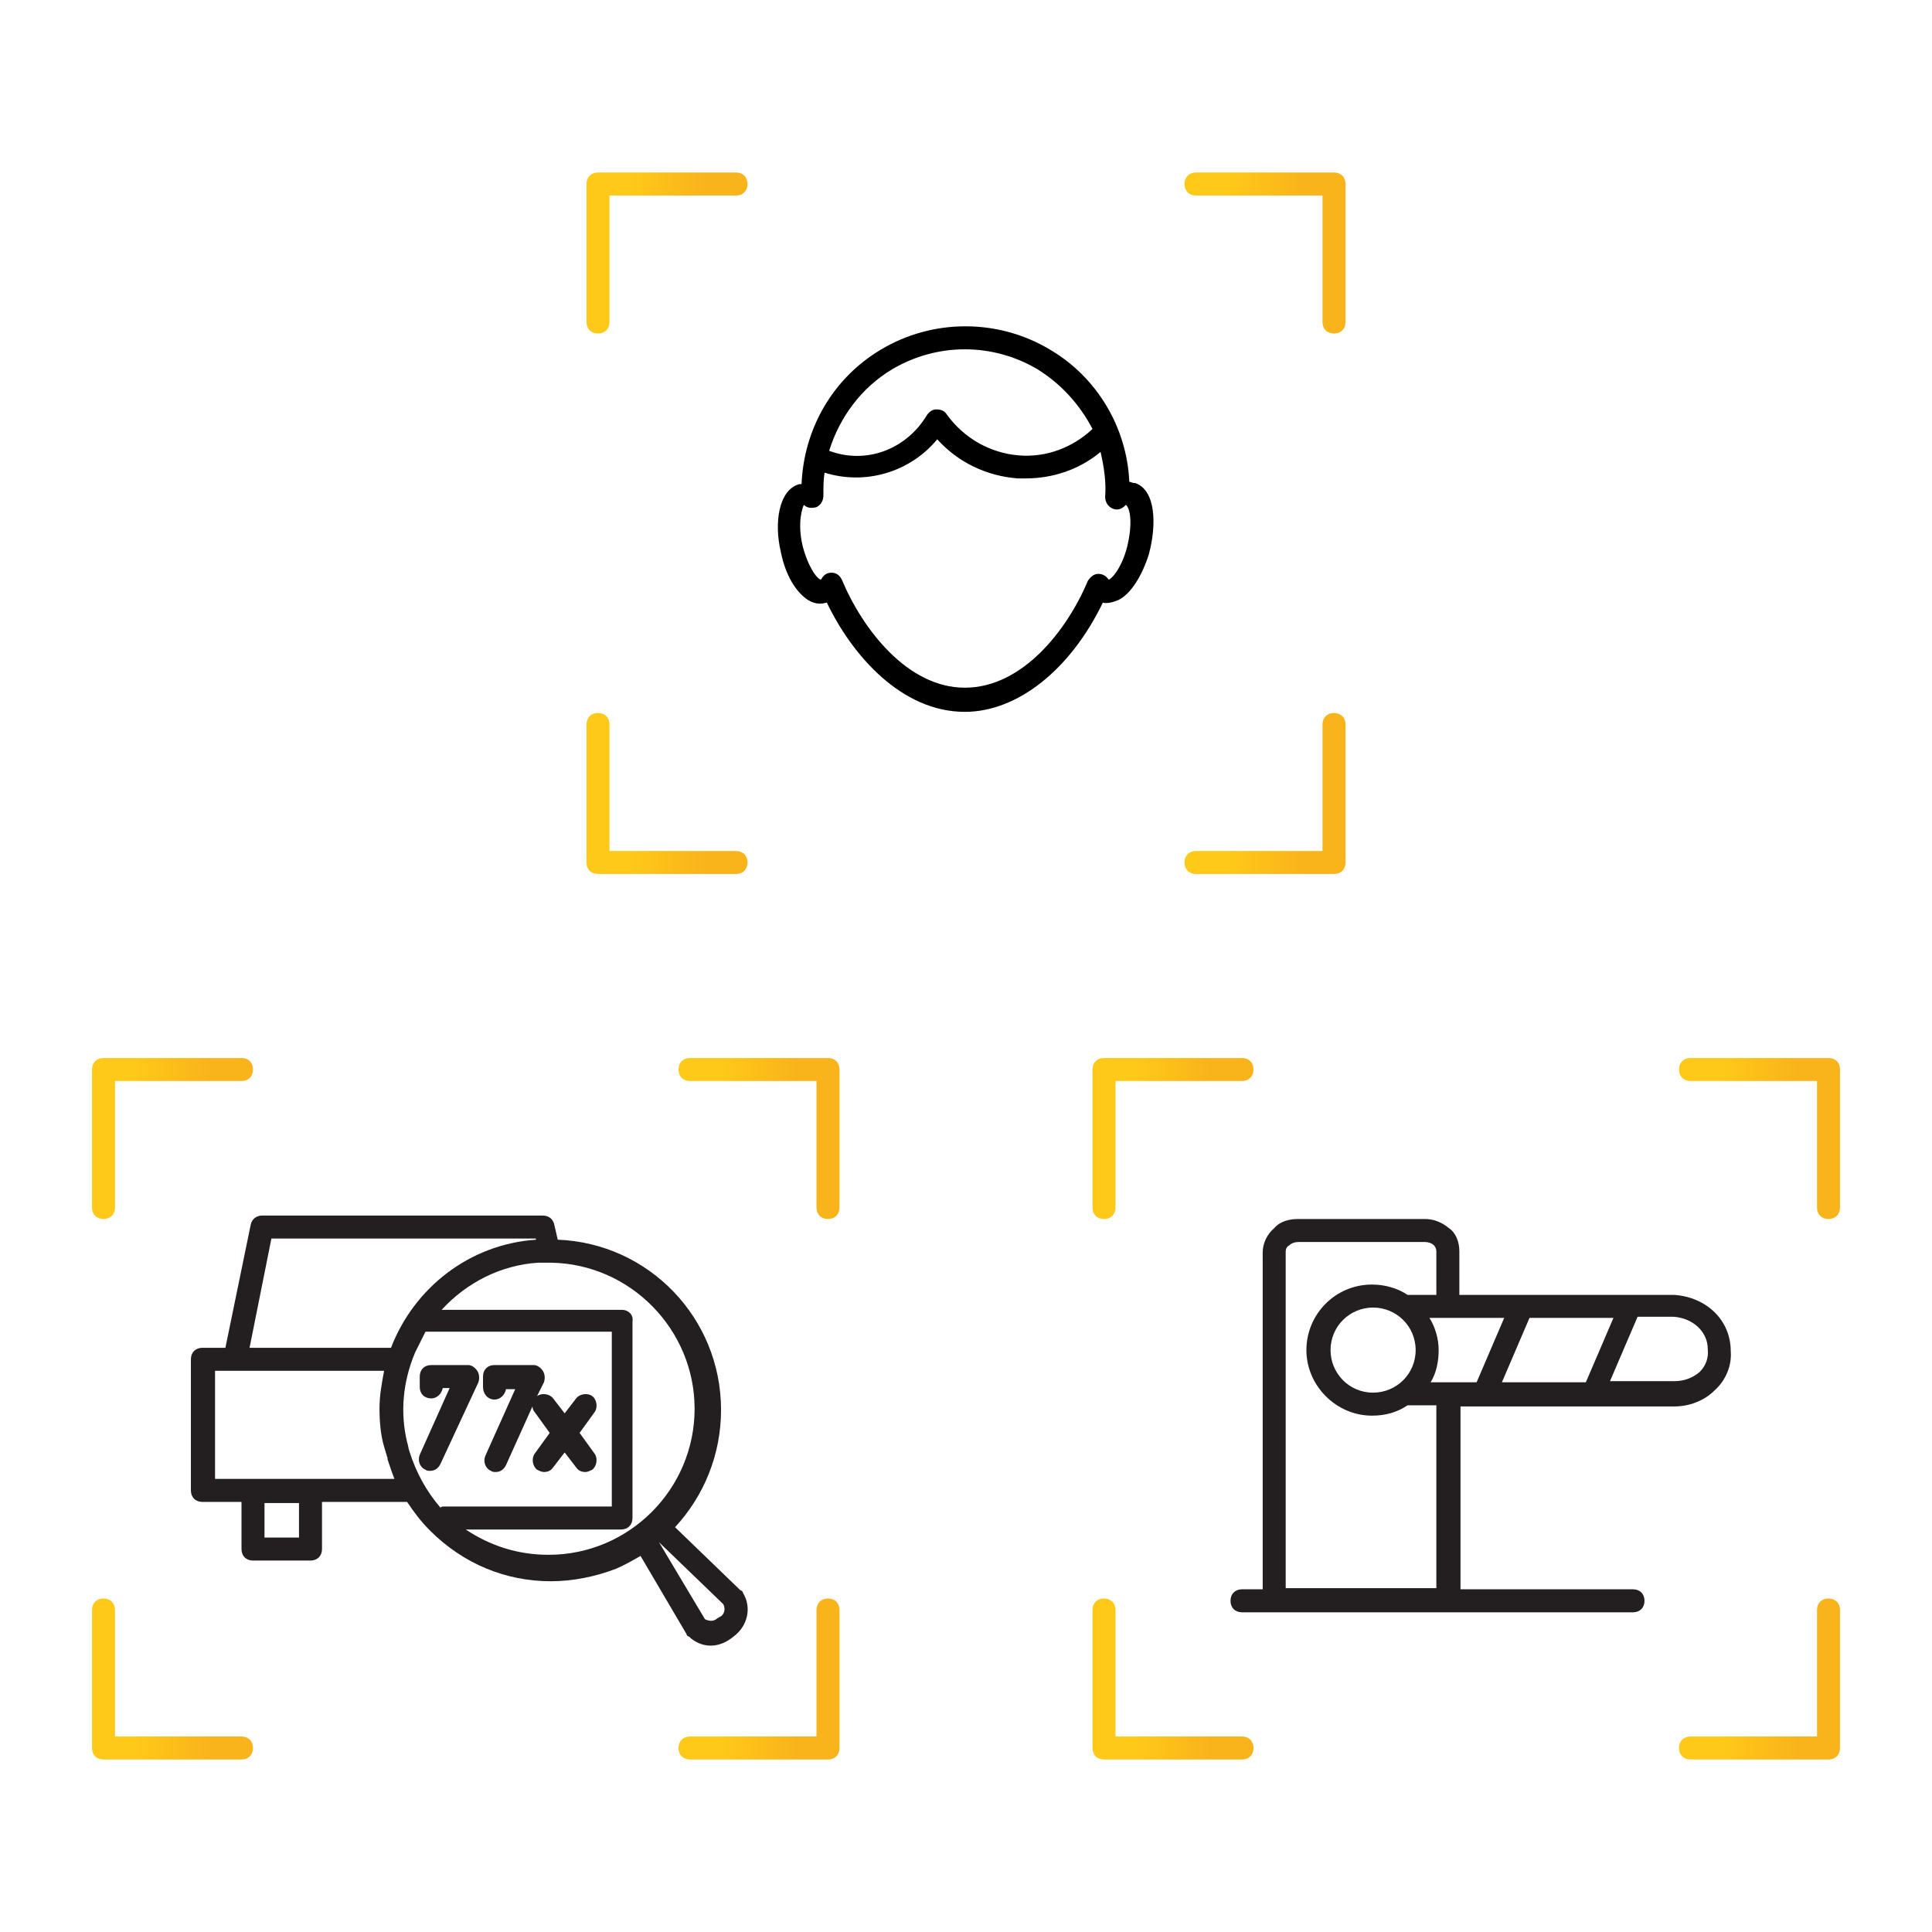
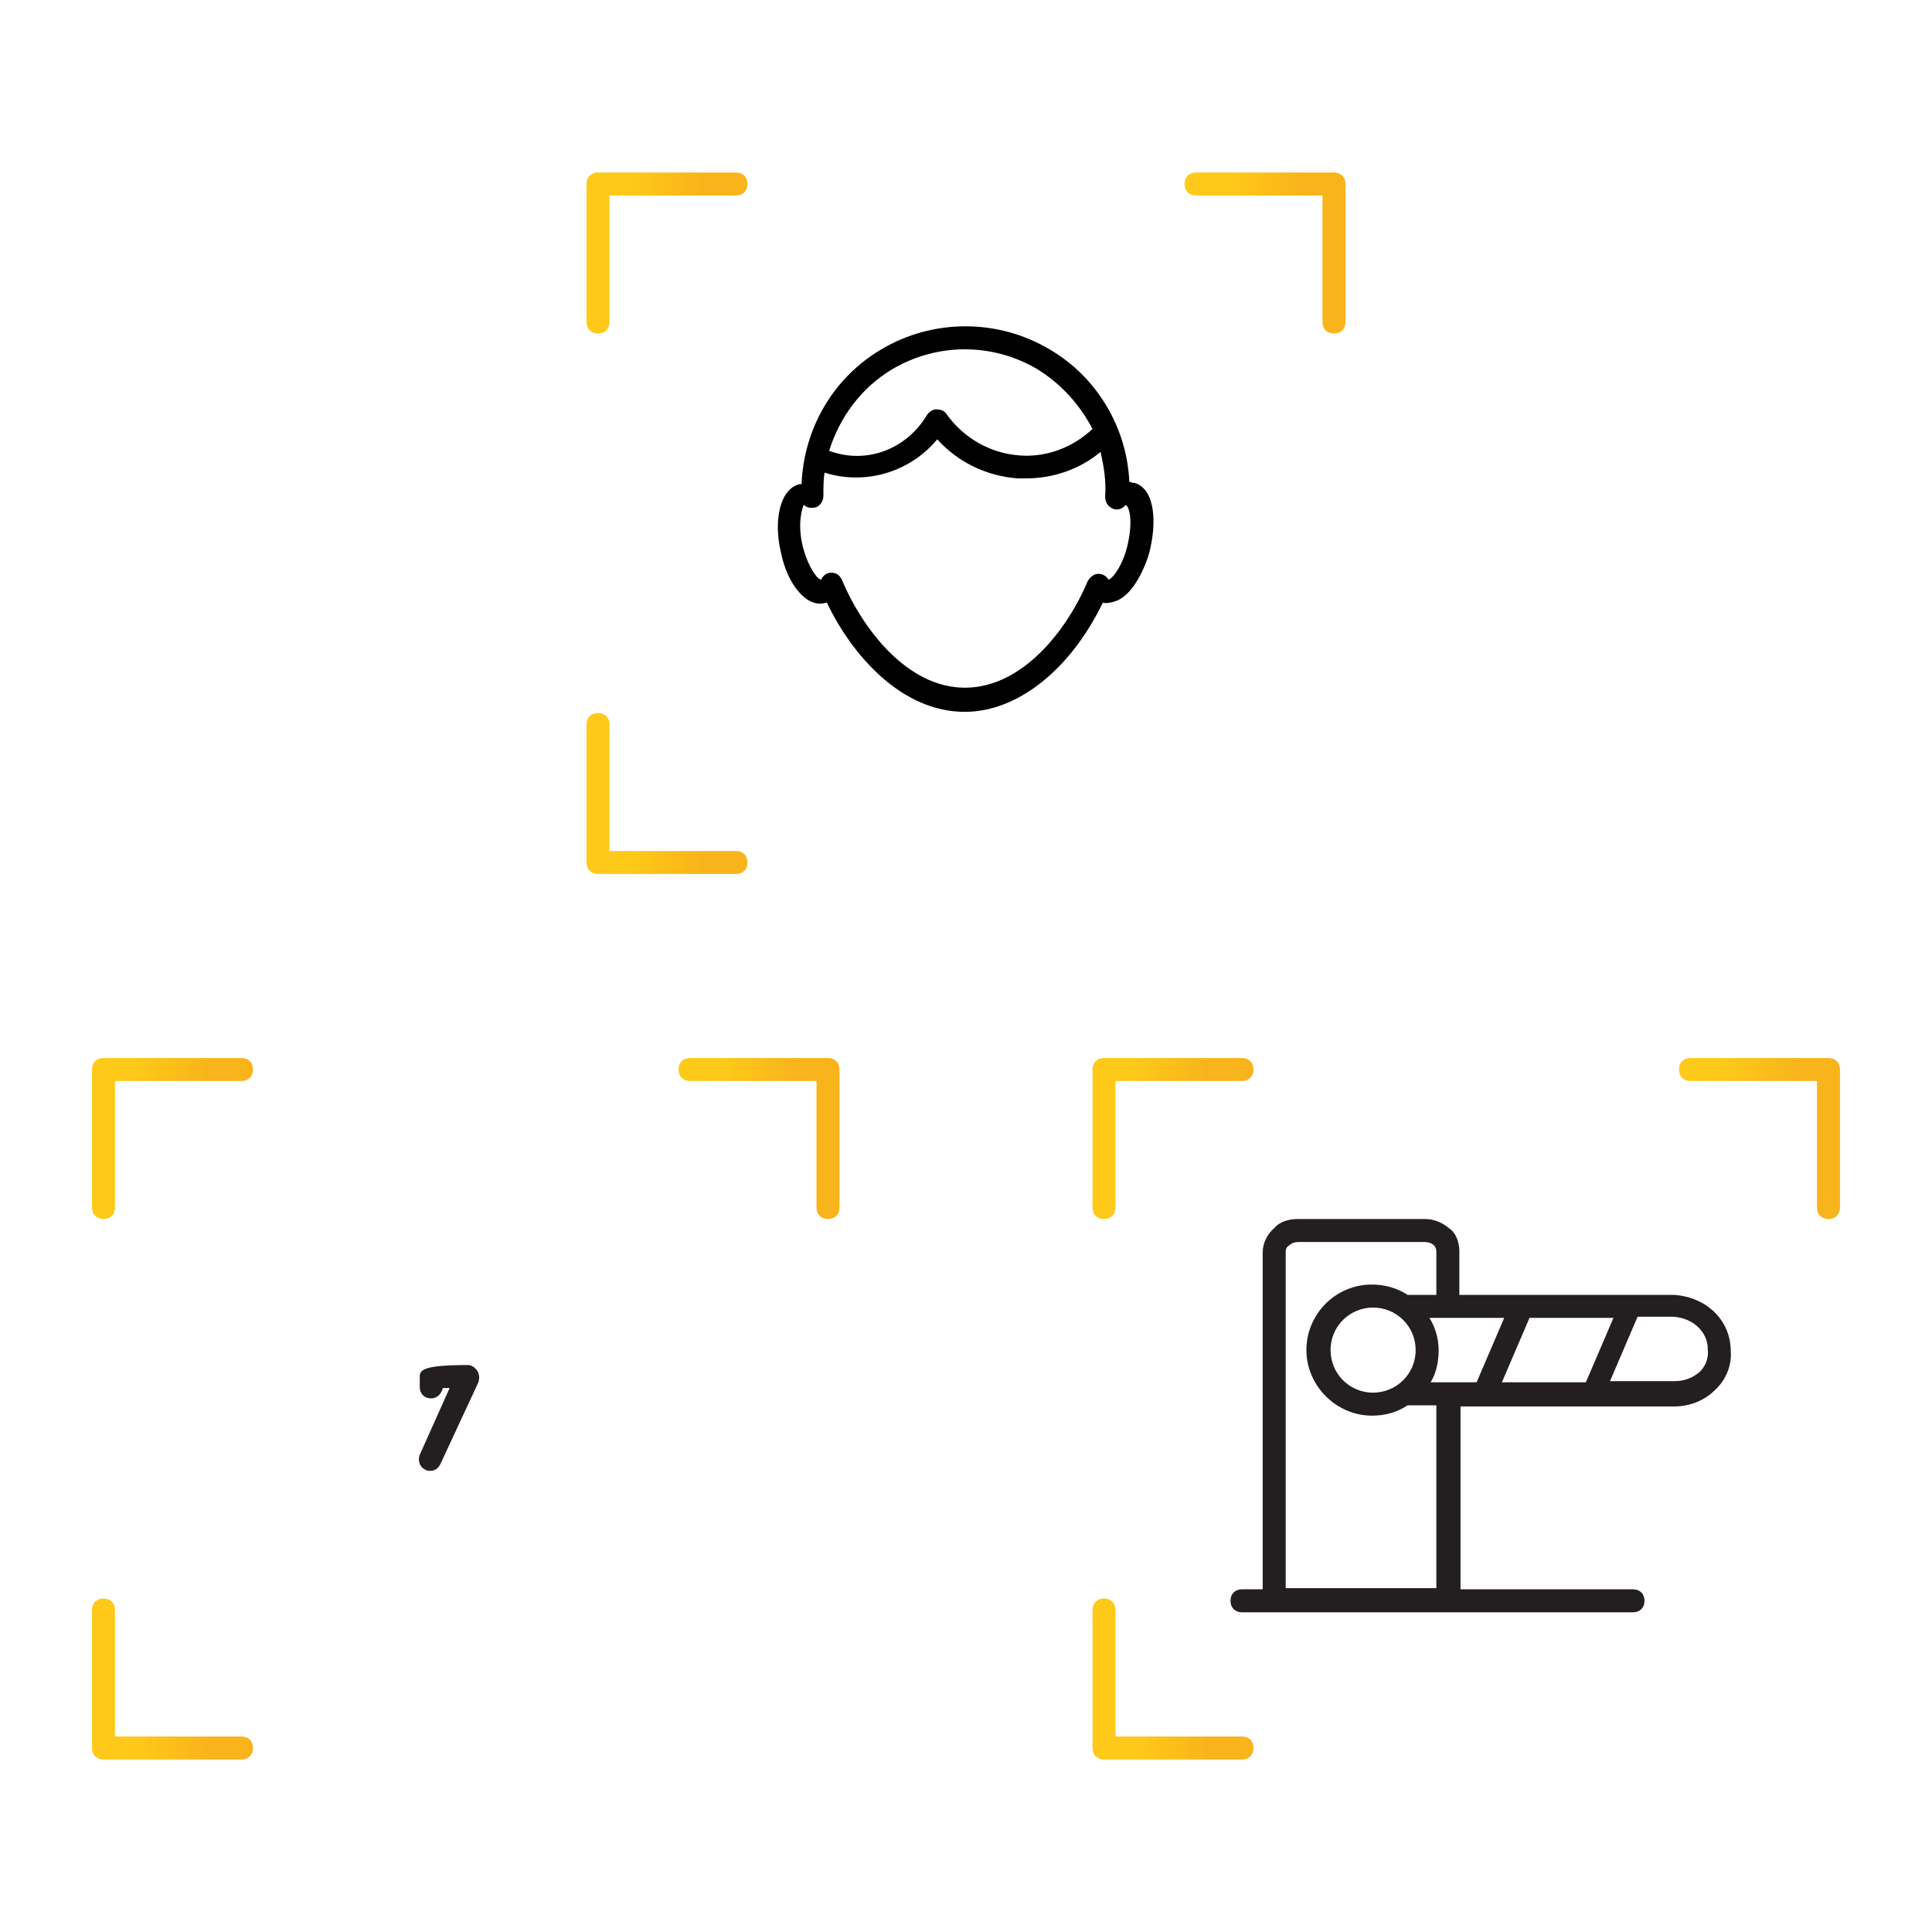
<svg xmlns="http://www.w3.org/2000/svg" width="168px" height="168px" viewBox="0 0 168 168" version="1.1">
  <title>videoan_icon</title>
  <desc>Created with Sketch.</desc>
  <defs>
    <linearGradient x1="27.546%" y1="50.003%" x2="72.451%" y2="50.003%" id="linearGradient-1">
      <stop stop-color="#FFC919" offset="0%" />
      <stop stop-color="#F9B41B" offset="100%" />
    </linearGradient>
    <linearGradient x1="27.409%" y1="50.003%" x2="72.477%" y2="50.003%" id="linearGradient-2">
      <stop stop-color="#FFC919" offset="0%" />
      <stop stop-color="#F9B41B" offset="100%" />
    </linearGradient>
    <linearGradient x1="27.529%" y1="50.003%" x2="72.477%" y2="50.003%" id="linearGradient-3">
      <stop stop-color="#FFC919" offset="0%" />
      <stop stop-color="#F9B41B" offset="100%" />
    </linearGradient>
    <linearGradient x1="27.529%" y1="50.003%" x2="72.589%" y2="50.003%" id="linearGradient-4">
      <stop stop-color="#FFC919" offset="0%" />
      <stop stop-color="#F9B41B" offset="100%" />
    </linearGradient>
  </defs>
  <g id="videoan_icon" stroke="none" stroke-width="1" fill="none" fill-rule="evenodd">
    <g>
      <rect id="Rectangle" x="0" y="0" width="168" height="168" />
      <path d="M52,29 C51.4,29 51,28.6 51,28 L51,16 C51,15.4 51.4,15 52,15 L64,15 C64.6,15 65,15.4 65,16 C65,16.6 64.6,17 64,17 L53,17 L53,28 C53,28.6 52.6,29 52,29 Z" id="Path" fill="url(#linearGradient-1)" fill-rule="nonzero" />
      <path d="M64,76 L52,76 C51.4,76 51,75.6 51,75 L51,63 C51,62.4 51.4,62 52,62 C52.6,62 53,62.4 53,63 L53,74 L64,74 C64.6,74 65,74.4 65,75 C65,75.6 64.6,76 64,76 Z" id="Path" fill="url(#linearGradient-1)" fill-rule="nonzero" />
-       <path d="M116,76 L104,76 C103.4,76 103,75.6 103,75 C103,74.4 103.4,74 104,74 L115,74 L115,63 C115,62.4 115.4,62 116,62 C116.6,62 117,62.4 117,63 L117,75 C117,75.6 116.6,76 116,76 Z" id="Path" fill="url(#linearGradient-2)" fill-rule="nonzero" />
      <path d="M116,29 C115.4,29 115,28.6 115,28 L115,17 L104,17 C103.4,17 103,16.6 103,16 C103,15.4 103.4,15 104,15 L116,15 C116.6,15 117,15.4 117,16 L117,28 C117,28.6 116.6,29 116,29 Z" id="Path" fill="url(#linearGradient-3)" fill-rule="nonzero" />
      <g id="Group" transform="translate(16, 105)" fill="#231F20" fill-rule="nonzero">
-         <path d="M48.6,33.5 C48.6,33.4 48.5,33.3 48.4,33.3 L42.7,27.8 C45.2,25.1 46.7,21.5 46.7,17.6 C46.7,9.6 40.4,3.1 32.5,2.8 L32.2,1.5 C32.1,1 31.7,0.7 31.2,0.7 L6.8,0.7 C6.3,0.7 5.9,1 5.8,1.5 L3.6,12.2 L1.6,12.2 C1,12.2 0.6,12.6 0.6,13.2 L0.6,24.6 C0.6,25.2 1,25.6 1.6,25.6 L5,25.6 L5,29.7 C5,30.3 5.4,30.7 6,30.7 L11,30.7 C11.6,30.7 12,30.3 12,29.7 L12,25.6 L19.4,25.6 C20,26.5 20.6,27.3 21.4,28.1 C24.3,31 28,32.5 31.9,32.5 C33.8,32.5 35.8,32.1 37.6,31.4 C38.3,31.1 39,30.7 39.7,30.3 L43.7,37.1 C43.7,37.2 43.8,37.3 43.9,37.3 C44.4,37.8 45.1,38.1 45.8,38.1 C46.5,38.1 47.2,37.8 47.8,37.3 C49,36.4 49.4,34.8 48.6,33.5 Z M10,28.7 L7,28.7 L7,25.7 L10,25.7 L10,28.7 Z M38.1,8.9 L22.4,8.9 C24.6,6.5 27.6,5 30.8,4.8 C30.9,4.8 31.1,4.8 31.2,4.8 C31.3,4.8 31.4,4.8 31.5,4.8 C31.6,4.8 31.8,4.8 31.9,4.8 C38.8,4.9 44.4,10.6 44.4,17.5 C44.4,24.5 38.7,30.2 31.7,30.2 C29,30.2 26.6,29.4 24.5,28 L38,28 C38.6,28 39,27.6 39,27 L39,9.9 C39.1,9.3 38.6,8.9 38.1,8.9 Z M19.6,21.2 C19.5,20.9 19.5,20.7 19.4,20.4 C18.8,17.9 19,15.2 20.1,12.6 C20.4,12 20.7,11.4 21,10.8 L37.2,10.8 L37.2,26 L22.6,26 C22.5,26 22.4,26 22.3,26.1 C21.1,24.7 20.2,23.1 19.6,21.2 C19.6,21.2 19.6,21.2 19.6,21.2 Z M7.6,2.7 L30.6,2.7 L30.6,2.8 C24.8,3.2 20,7 18,12.2 L5.7,12.2 L7.6,2.7 Z M2.7,23.6 L2.7,14.2 L17.4,14.2 C17.2,15.3 17,16.3 17,17.5 C17,18.6 17.1,19.8 17.4,20.8 C17.5,21.1 17.6,21.5 17.7,21.8 C17.7,21.8 17.7,21.9 17.7,21.9 C17.9,22.5 18.1,23.1 18.3,23.6 L2.7,23.6 L2.7,23.6 Z M46.6,35.6 C46.5,35.6 46.5,35.7 46.4,35.7 C46.1,36 45.7,36 45.3,35.8 L41.3,29.1 L46.9,34.5 C47.1,34.9 47,35.4 46.6,35.6 Z" id="Shape" />
-         <path d="M25.6,15.2 C25.7,14.9 25.7,14.5 25.5,14.2 C25.3,13.9 25,13.7 24.7,13.7 L21.5,13.7 C20.9,13.7 20.5,14.1 20.5,14.7 L20.5,15.6 C20.5,16.2 20.9,16.6 21.5,16.6 C22,16.6 22.4,16.2 22.5,15.7 L23.1,15.7 L20.5,21.5 C20.3,22 20.5,22.6 21,22.8 C21.1,22.9 21.3,22.9 21.4,22.9 C21.8,22.9 22.1,22.7 22.3,22.3 L25.6,15.2 Z" id="Path" />
-         <path d="M27,16.7 C27.5,16.7 27.9,16.3 28,15.8 L28.8,15.8 L26.2,21.6 C26,22.1 26.2,22.7 26.7,22.9 C26.8,23 27,23 27.1,23 C27.5,23 27.8,22.8 28,22.4 L30.3,17.3 C30.3,17.5 30.4,17.7 30.5,17.8 L31.8,19.6 L30.5,21.4 C30.2,21.8 30.3,22.5 30.7,22.8 C30.9,22.9 31.1,23 31.3,23 C31.6,23 31.9,22.9 32.1,22.6 L33.1,21.3 L34.1,22.6 C34.3,22.9 34.6,23 34.9,23 C35.1,23 35.3,22.9 35.5,22.8 C35.9,22.5 36,21.8 35.7,21.4 L34.4,19.6 L35.7,17.8 C36,17.4 35.9,16.7 35.5,16.4 C35.1,16.1 34.4,16.2 34.1,16.6 L33.1,17.9 L32.1,16.6 C31.8,16.2 31.1,16.1 30.7,16.4 L31.3,15.2 C31.4,14.9 31.4,14.5 31.2,14.2 C31,13.9 30.7,13.7 30.4,13.7 L27,13.7 C26.4,13.7 26,14.1 26,14.7 L26,15.6 C26,16.2 26.4,16.7 27,16.7 Z" id="Path" />
+         <path d="M25.6,15.2 C25.7,14.9 25.7,14.5 25.5,14.2 C25.3,13.9 25,13.7 24.7,13.7 C20.9,13.7 20.5,14.1 20.5,14.7 L20.5,15.6 C20.5,16.2 20.9,16.6 21.5,16.6 C22,16.6 22.4,16.2 22.5,15.7 L23.1,15.7 L20.5,21.5 C20.3,22 20.5,22.6 21,22.8 C21.1,22.9 21.3,22.9 21.4,22.9 C21.8,22.9 22.1,22.7 22.3,22.3 L25.6,15.2 Z" id="Path" />
      </g>
      <path d="M9,106 C8.4,106 8,105.6 8,105 L8,93 C8,92.4 8.4,92 9,92 L21,92 C21.6,92 22,92.4 22,93 C22,93.6 21.6,94 21,94 L10,94 L10,105 C10,105.6 9.6,106 9,106 Z" id="Path" fill="url(#linearGradient-1)" fill-rule="nonzero" />
      <path d="M21,153 L9,153 C8.4,153 8,152.6 8,152 L8,140 C8,139.4 8.4,139 9,139 C9.6,139 10,139.4 10,140 L10,151 L21,151 C21.6,151 22,151.4 22,152 C22,152.6 21.6,153 21,153 Z" id="Path" fill="url(#linearGradient-1)" fill-rule="nonzero" />
-       <path d="M72,153 L60,153 C59.4,153 59,152.6 59,152 C59,151.4 59.4,151 60,151 L71,151 L71,140 C71,139.4 71.4,139 72,139 C72.6,139 73,139.4 73,140 L73,152 C73,152.6 72.6,153 72,153 Z" id="Path" fill="url(#linearGradient-1)" fill-rule="nonzero" />
      <path d="M72,106 C71.4,106 71,105.6 71,105 L71,94 L60,94 C59.4,94 59,93.6 59,93 C59,92.4 59.4,92 60,92 L72,92 C72.6,92 73,92.4 73,93 L73,105 C73,105.6 72.6,106 72,106 Z" id="Path" fill="url(#linearGradient-1)" fill-rule="nonzero" />
      <path d="M96,106 C95.4,106 95,105.6 95,105 L95,93 C95,92.4 95.4,92 96,92 L108,92 C108.6,92 109,92.4 109,93 C109,93.6 108.6,94 108,94 L97,94 L97,105 C97,105.6 96.6,106 96,106 Z" id="Path" fill="url(#linearGradient-3)" fill-rule="nonzero" />
      <path d="M108,153 L96,153 C95.4,153 95,152.6 95,152 L95,140 C95,139.4 95.4,139 96,139 C96.6,139 97,139.4 97,140 L97,151 L108,151 C108.6,151 109,151.4 109,152 C109,152.6 108.6,153 108,153 Z" id="Path" fill="url(#linearGradient-3)" fill-rule="nonzero" />
-       <path d="M159,153 L147,153 C146.4,153 146,152.6 146,152 C146,151.4 146.4,151 147,151 L158,151 L158,140 C158,139.4 158.4,139 159,139 C159.6,139 160,139.4 160,140 L160,152 C160,152.6 159.6,153 159,153 Z" id="Path" fill="url(#linearGradient-4)" fill-rule="nonzero" />
      <path d="M159,106 C158.4,106 158,105.6 158,105 L158,94 L147,94 C146.4,94 146,93.6 146,93 C146,92.4 146.4,92 147,92 L159,92 C159.6,92 160,92.4 160,93 L160,105 C160,105.6 159.6,106 159,106 Z" id="Path" fill="url(#linearGradient-4)" fill-rule="nonzero" />
      <path d="M145.6,112.6 L126.9,112.6 L126.9,108.8 C126.9,108 126.6,107.2 126,106.8 C125.4,106.3 124.7,106 123.9,106 L112.9,106 C112.1,106 111.3,106.2 110.8,106.8 C110.2,107.3 109.8,108.1 109.8,108.9 L109.8,138.2 L108,138.2 C107.4,138.2 107,138.6 107,139.2 C107,139.8 107.4,140.2 108,140.2 L142,140.2 C142.6,140.2 143,139.8 143,139.2 C143,138.6 142.6,138.2 142,138.2 L127,138.2 L127,122.3 L145.6,122.3 C145.6,122.3 145.6,122.3 145.6,122.3 C146.9,122.3 148.2,121.8 149.1,120.9 C150.1,120 150.6,118.7 150.5,117.5 C150.5,114.8 148.4,112.8 145.6,112.6 Z M123.1,117.4 C123.1,119.5 121.4,121.1 119.4,121.1 C117.3,121.1 115.7,119.4 115.7,117.4 C115.7,115.3 117.4,113.7 119.4,113.7 C121.4,113.7 123.1,115.3 123.1,117.4 Z M124.3,114.6 L130.8,114.6 L128.4,120.2 L124.4,120.2 C124.9,119.4 125.1,118.4 125.1,117.4 C125.1,116.4 124.8,115.4 124.3,114.6 Z M133,114.6 L140.3,114.6 L137.9,120.2 L130.6,120.2 L133,114.6 Z M125,138.1 L111.8,138.1 L111.8,108.8 C111.8,108.6 111.9,108.4 112.1,108.3 C112.3,108.1 112.6,108 112.9,108 L123.9,108 C124.2,108 124.5,108.1 124.7,108.3 C124.8,108.4 124.9,108.6 124.9,108.8 L124.9,112.6 L122.4,112.6 C121.5,112 120.4,111.7 119.3,111.7 C116.1,111.7 113.6,114.3 113.6,117.4 C113.6,120.5 116.2,123.1 119.3,123.1 C120.5,123.1 121.5,122.8 122.4,122.2 L124.9,122.2 L124.9,138.1 L125,138.1 Z M147.8,119.3 C147.2,119.8 146.5,120.1 145.6,120.1 C145.6,120.1 145.6,120.1 145.6,120.1 L140,120.1 L142.4,114.5 L145.5,114.5 C147.2,114.6 148.5,115.8 148.5,117.3 C148.6,118.1 148.3,118.8 147.8,119.3 Z" id="Shape" fill="#231F20" fill-rule="nonzero" />
      <path d="M98.7,42 C98.7,42 98.6,42 98.6,42 C98.5,42 98.3,41.9 98.2,41.9 C98,37.2 95.4,32.8 91.3,30.4 C86.8,27.7 81.1,27.7 76.6,30.4 C72.4,32.9 69.9,37.3 69.7,42.1 C69.6,42.1 69.6,42.1 69.5,42.1 C67.7,42.6 67.3,45.5 67.9,48 C68.3,50 69.2,51.5 70.3,52.2 C71,52.6 71.5,52.5 71.9,52.4 C74.1,57 78.4,61.9 83.9,61.9 C88.5,61.9 93.1,58.2 95.9,52.4 C96.2,52.5 96.7,52.4 97.2,52.2 C98.3,51.7 99.3,50.1 99.9,48.2 C100.6,45.6 100.5,42.6 98.7,42 Z M77.6,32.1 C81.5,29.8 86.3,29.8 90.2,32.1 C92.3,33.4 93.9,35.2 95,37.3 C93.3,38.9 91,39.8 88.6,39.6 C86.1,39.4 83.8,38.1 82.3,36 C82.1,35.7 81.8,35.6 81.4,35.6 C81.1,35.6 80.8,35.8 80.6,36.1 C78.8,39.1 75.3,40.4 72.1,39.2 C73,36.3 74.9,33.7 77.6,32.1 Z M98,47.6 C97.5,49.5 96.6,50.4 96.4,50.4 C96.2,50.1 95.9,49.9 95.5,49.9 C95.1,49.9 94.8,50.2 94.6,50.5 C92.8,54.8 88.9,59.8 83.9,59.8 C78.9,59.8 75,54.7 73.2,50.4 C73,50 72.7,49.8 72.3,49.8 C72.3,49.8 72.3,49.8 72.3,49.8 C71.9,49.8 71.6,50 71.4,50.4 C71.1,50.4 70.3,49.4 69.8,47.5 C69.3,45.4 69.8,44.1 69.9,43.9 C70.2,44.2 70.6,44.2 71,44.1 C71.4,43.9 71.6,43.5 71.6,43.1 C71.6,42.4 71.6,41.7 71.7,41.1 C75.2,42.2 79.1,41.1 81.5,38.2 C83.3,40.2 85.8,41.4 88.5,41.6 C88.7,41.6 89,41.6 89.2,41.6 C91.6,41.6 93.9,40.8 95.7,39.3 C96,40.6 96.2,41.9 96.1,43.2 C96.1,43.6 96.3,44 96.7,44.2 C97.1,44.4 97.5,44.3 97.8,44 C97.8,44 97.9,43.9 97.9,43.9 C98.3,44.2 98.5,45.6 98,47.6 Z" id="Shape" fill="#000000" fill-rule="nonzero" />
    </g>
  </g>
</svg>